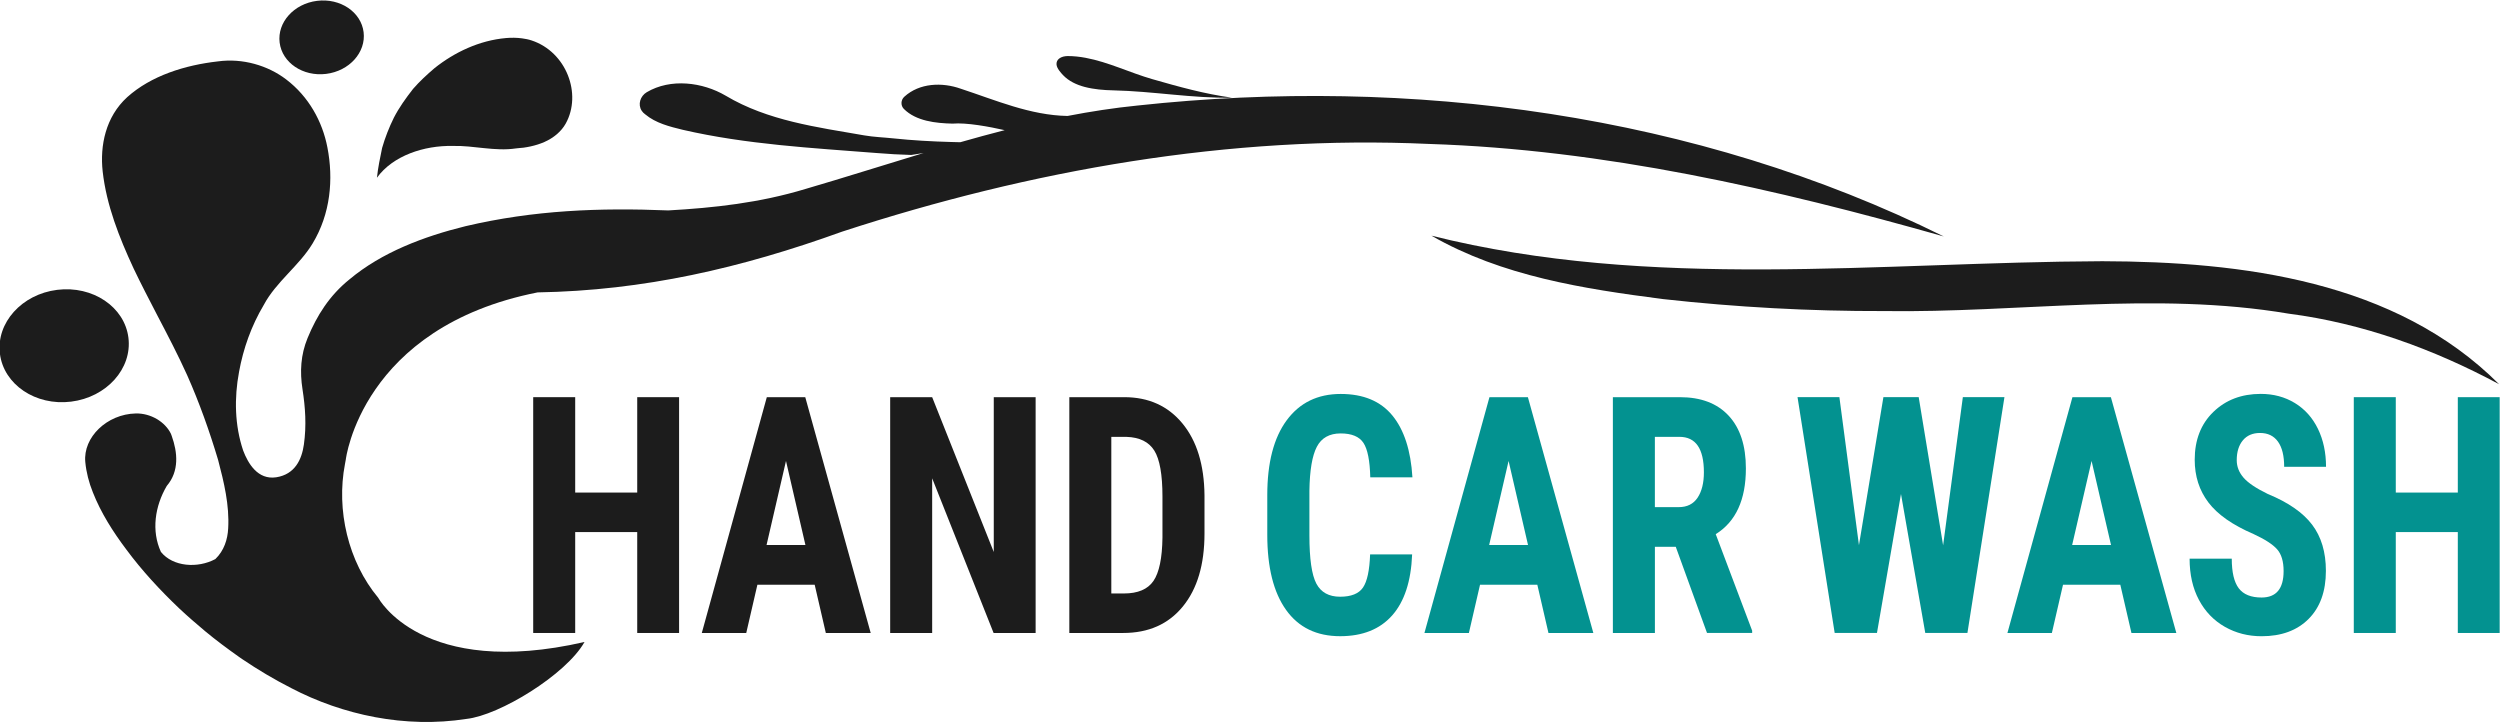
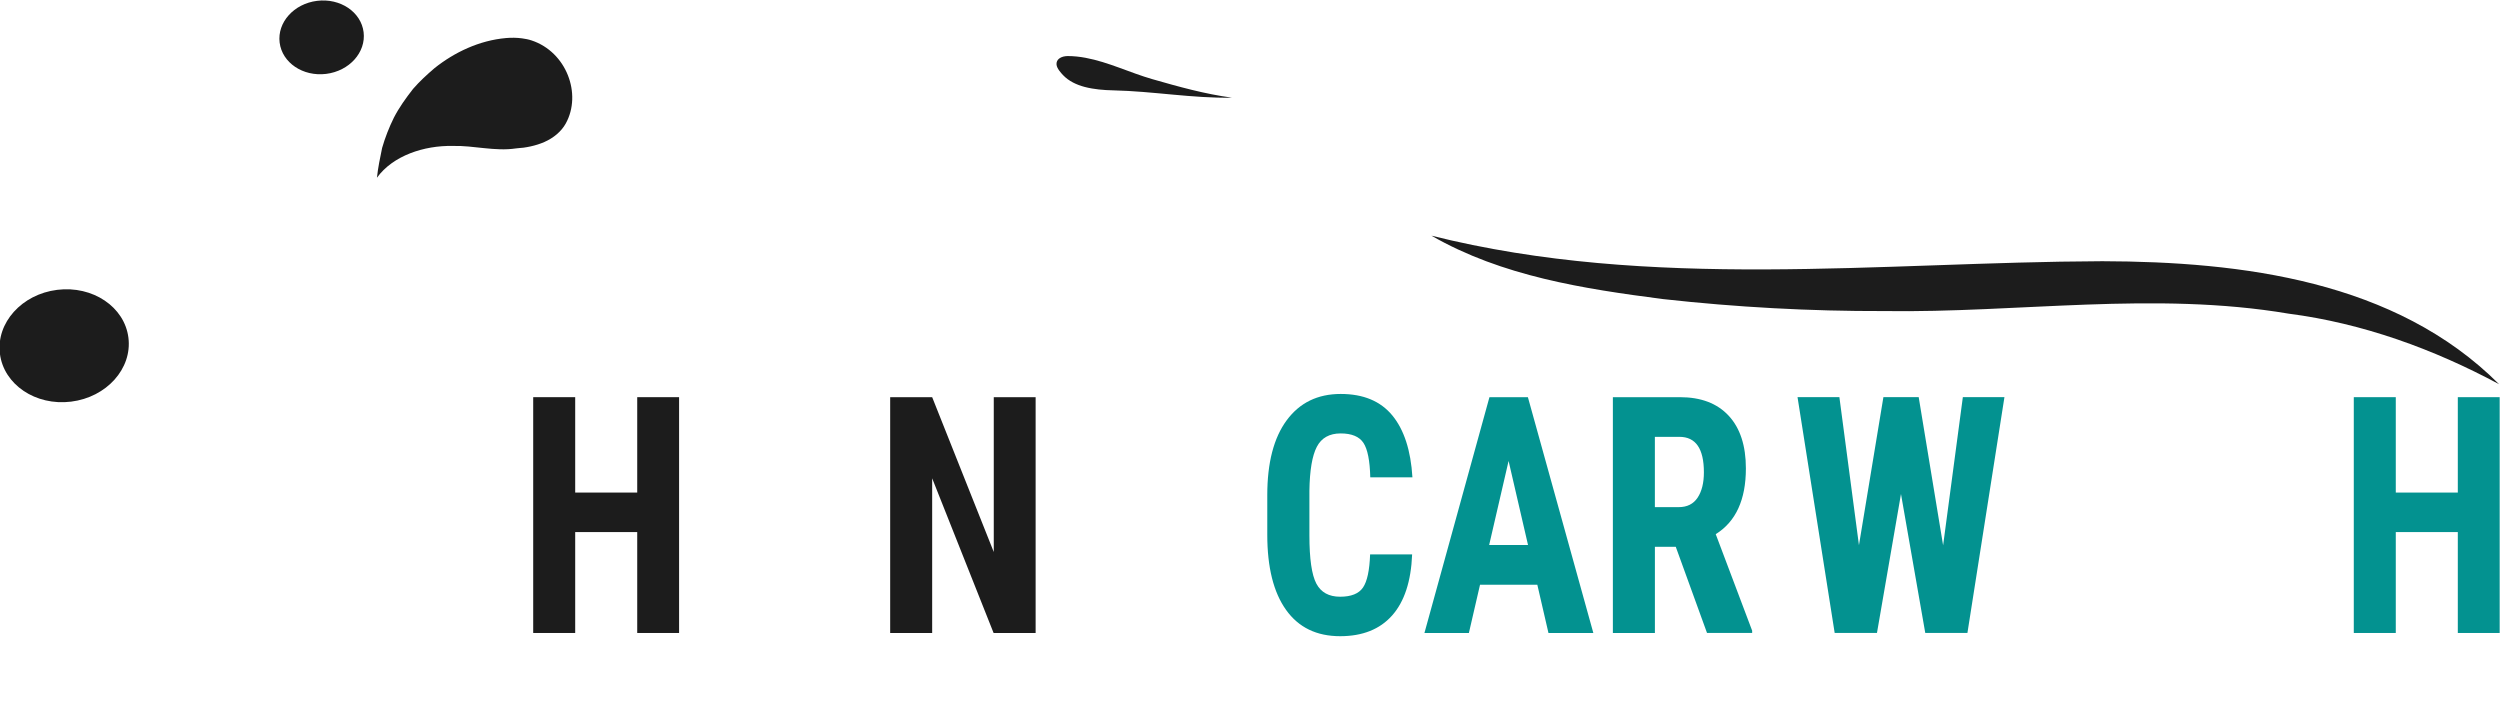
<svg xmlns="http://www.w3.org/2000/svg" version="1.1" id="Layer_1" x="0px" y="0px" viewBox="0 0 753.7 217.91" enable-background="new 0 0 753.7 217.91" xml:space="preserve">
  <g>
    <path fill="#1C1C1C" d="M320.5,22.66c1.73,1.82,4.08,2.9,6.48,3.54c2.81,0.74,5.77,0.98,8.67,1.04   c11.96,0.26,23.83,2.42,35.81,2.21c-8.18-1.09-16.15-3.32-24.06-5.59c-6.76-1.94-13.18-5.13-20.11-6.43   c-1.77-0.33-3.58-0.53-5.38-0.53c-0.9,0-1.92,0.21-2.63,0.78c-0.55,0.44-0.83,1.09-0.76,1.79c0,0.02,0,0.04,0.01,0.05   C318.64,20.61,319.78,21.91,320.5,22.66z" />
    <path fill="#1C1C1C" d="M136.44,44c6.43-0.18,12.69,1.71,19.14,0.74c0.72-0.11,1.46-0.12,2.18-0.21c0.74-0.1,1.48-0.23,2.2-0.39   c1.44-0.32,2.86-0.75,4.2-1.35c2.73-1.21,5.06-3.13,6.4-5.55c4.94-8.9,0.21-21.56-10.27-25.04c-0.95-0.32-1.91-0.5-2.92-0.64   c-1.58-0.21-3.19-0.23-4.8-0.09c-8.04,0.7-15.57,4.29-21.55,9.06c-2.31,1.97-4.53,4.02-6.48,6.26c-2.17,2.78-4.23,5.64-5.8,8.7   c-1.46,2.96-2.64,6-3.54,9.11c-0.62,2.98-1.24,5.97-1.56,8.98C118.47,46.91,127.86,43.83,136.44,44z" />
    <ellipse transform="matrix(0.992 -0.123 0.123 0.992 -0.646 12.035)" fill="#1C1C1C" cx="97" cy="11.25" rx="12.76" ry="11.1" />
    <ellipse transform="matrix(0.992 -0.123 0.123 0.992 -12.695 3.18)" fill="#1C1C1C" cx="19.37" cy="104.27" rx="19.53" ry="16.99" />
-     <path fill="#1C1C1C" d="M342.88,31.82c-7.09,0.71-14.09,1.8-21.04,3.14c-11.26-0.2-21.69-4.77-32.21-8.22   c-5.58-1.98-12.4-1.76-16.98,2.41c-1.08,0.96-1.18,2.65-0.16,3.68c3.67,3.69,9.63,4.32,14.66,4.44c4.28-0.36,11.07,0.92,15.74,1.97   c-4.48,1.15-8.94,2.37-13.39,3.64c-0.91-0.02-1.82-0.05-2.71-0.07c-5.82-0.16-11.65-0.48-17.44-1.09c-2.88-0.31-5.89-0.4-8.77-0.9   c-14.26-2.48-29.13-4.41-41.78-11.96c-7.03-4.13-16.63-5.31-23.82-1.06c-1.95,1.15-2.77,3.7-1.52,5.59c0.26,0.4,0.6,0.75,1.02,1.05   c3.22,2.71,7.43,3.73,11.43,4.71c19.13,4.4,38.81,5.45,58.32,6.98c3.49,0.29,6.99,0.49,10.49,0.59l3.73-0.59   c-11.88,3.58-23.71,7.36-35.59,10.83c-13.81,4.19-27.57,5.7-41.38,6.48c-20.69-0.84-40.5-0.1-61.13,4.75   c-12.66,3.12-25.28,7.91-34.97,16.02c-6.07,4.88-9.89,10.98-12.66,17.73c-2.08,5.06-2.34,10.15-1.53,15.36   c0.87,5.6,1.23,10.96,0.43,16.69c-0.64,4.57-2.72,9.02-8.32,9.9c-5.63,0.87-8.55-4.26-10-8.08c-2.55-7.61-2.71-15.82-1.23-23.72   c1.27-6.97,3.69-13.85,7.46-20.17C83.2,85,90.23,80.08,94.25,73.39c5.39-8.93,6.33-19.33,4.45-28.97   c-1.5-7.78-5.62-15.3-12.42-20.47c-5.51-4.21-13.14-6.47-20.6-5.44c-9.92,1.12-20.15,4.32-27.34,10.79   c-6.52,5.96-8.24,14.61-7.39,22.37c1.14,10.18,4.97,19.87,9.31,29.23c2.26,4.75,4.71,9.44,7.14,14.13   c3.13,5.98,6.26,11.97,9.03,18.1c3.7,8.34,6.74,16.89,9.33,25.56c1.77,6.73,3.43,13.61,3.03,20.61c-0.17,3.31-1.23,6.71-3.87,9.25   c-5.33,2.86-12.8,2.33-16.41-2.16c-2.91-6.33-1.83-13.77,1.76-19.89c3.83-4.47,3.26-10.16,1.5-15.07   c-0.06-0.22-0.14-0.44-0.24-0.65c-1.75-3.6-6.07-6.23-10.61-6.13c-8.66,0.19-15.92,7.18-15.21,14.64c0.3,3.12,1.09,6.18,2.27,9.11   c2.43,6.18,6.06,11.91,10.15,17.33c4.66,6.29,10.06,12.13,15.85,17.65c2.54,2.38,5.19,4.68,7.88,6.93   c3.26,2.71,6.69,5.25,10.19,7.73l1,0.69c4.69,3.17,9.59,6.09,14.71,8.7c15.56,8.14,34.42,12.18,52.83,9.31   c9.96-1.05,30.12-13.39,35.63-23.2c-49.08,11.25-62.18-13.3-62.18-13.3c-9.09-10.9-12.72-26.5-10.04-40.36l0.24-1.31   c0,0,4.69-39.88,57.83-50.42c32.01-0.55,61.29-7.3,91.81-18.32c56.93-18.56,116.85-29.18,176.89-26.44   c52.86,1.7,104.59,13.54,155.25,27.9C511.31,34.28,425.32,22.9,342.88,31.82z" />
    <path fill="#1C1C1C" d="M633.79,78.75c-67.33,0.27-136.01,8.89-202.24-7.7c21.27,12.23,45.88,16.02,69.84,19.12   c22.11,2.45,44.33,3.67,66.56,3.61c40.66,0.6,81.56-6.06,122.02,0.78c22.32,2.89,43.68,10.65,63.45,21.27   C722.22,84.6,675.86,78.87,633.79,78.75z" />
  </g>
  <g>
    <path fill="#1C1C1C" d="M204.73,190.83h-12.62v-30.42h-18.7v30.42h-12.66v-71.09h12.66v28.76h18.7v-28.76h12.62V190.83z" />
-     <path fill="#1C1C1C" d="M245.61,176.28h-17.27l-3.36,14.55h-13.4l19.6-71.09h11.59l19.73,71.09h-13.53L245.61,176.28z    M231.1,164.31h11.72l-5.86-25.34L231.1,164.31z" />
    <path fill="#1C1C1C" d="M312.21,190.83h-12.66l-18.52-46.63v46.63h-12.66v-71.09h12.66l18.57,46.68v-46.68h12.62V190.83z" />
-     <path fill="#1C1C1C" d="M322.38,190.83v-71.09h16.58c7.32,0,13.16,2.64,17.51,7.91c4.35,5.27,6.57,12.5,6.66,21.68v11.52   c0,9.34-2.17,16.67-6.53,22s-10.35,7.98-17.98,7.98H322.38z M335.04,131.7v47.22h3.79c4.22,0,7.19-1.26,8.92-3.78   c1.72-2.52,2.63-6.88,2.71-13.06v-12.35c0-6.64-0.82-11.27-2.46-13.89c-1.64-2.62-4.42-4-8.36-4.13H335.04z" />
    <path fill="#039290" d="M425.73,167.14c-0.32,8.11-2.33,14.24-6.03,18.41c-3.7,4.17-8.93,6.25-15.68,6.25   c-7.09,0-12.53-2.64-16.3-7.93c-3.78-5.29-5.66-12.83-5.66-22.63v-11.96c0-9.77,1.95-17.29,5.86-22.58   c3.91-5.29,9.33-7.93,16.28-7.93c6.83,0,12.02,2.17,15.57,6.49c3.55,4.33,5.56,10.55,6.05,18.65h-12.71   c-0.12-5.01-0.8-8.47-2.05-10.38c-1.25-1.9-3.54-2.86-6.87-2.86c-3.39,0-5.79,1.34-7.19,4.03s-2.15,7.1-2.24,13.26v13.43   c0,7.06,0.7,11.91,2.09,14.55c1.39,2.64,3.78,3.96,7.17,3.96c3.33,0,5.63-0.92,6.89-2.76c1.26-1.84,1.98-5.17,2.15-9.99H425.73z" />
    <path fill="#039290" d="M463.47,176.28h-17.27l-3.36,14.55h-13.4l19.6-71.09h11.59l19.73,71.09h-13.53L463.47,176.28z    M448.95,164.31h11.72l-5.86-25.34L448.95,164.31z" />
    <path fill="#039290" d="M505.21,164.85h-6.29v25.98h-12.67v-71.09h20.2c6.35,0,11.25,1.86,14.71,5.59   c3.46,3.73,5.19,9.03,5.19,15.89c0,9.44-3.03,16.05-9.09,19.82l10.98,29.1v0.68h-13.61L505.21,164.85z M498.92,152.89h7.19   c2.53,0,4.42-0.95,5.69-2.86c1.26-1.9,1.89-4.45,1.89-7.64c0-7.13-2.46-10.69-7.37-10.69h-7.41V152.89z" />
    <path fill="#039290" d="M585.81,164.41l5.95-44.68h12.54l-11.16,71.09h-12.71l-7.32-41.89l-7.24,41.89h-12.75l-11.2-71.09h12.62   l5.9,44.63l7.37-44.63h10.64L585.81,164.41z" />
-     <path fill="#039290" d="M639.23,176.28h-17.27l-3.36,14.55h-13.4l19.6-71.09h11.59l19.73,71.09h-13.53L639.23,176.28z    M624.71,164.31h11.72l-5.86-25.34L624.71,164.31z" />
-     <path fill="#039290" d="M688.46,172.17c0-2.9-0.65-5.09-1.96-6.57c-1.31-1.48-3.68-3.02-7.13-4.61c-6.29-2.7-10.81-5.87-13.57-9.5   c-2.76-3.63-4.14-7.92-4.14-12.87c0-5.99,1.87-10.8,5.62-14.43c3.75-3.63,8.51-5.44,14.28-5.44c3.85,0,7.28,0.92,10.3,2.76   c3.01,1.84,5.33,4.44,6.96,7.79c1.62,3.35,2.43,7.16,2.43,11.43h-12.62c0-3.32-0.62-5.85-1.87-7.59c-1.25-1.74-3.05-2.61-5.41-2.61   c-2.21,0-3.94,0.74-5.17,2.22c-1.23,1.48-1.85,3.48-1.85,5.98c0,1.95,0.69,3.72,2.07,5.3c1.38,1.58,3.82,3.21,7.32,4.91   c6.12,2.51,10.56,5.58,13.33,9.23c2.77,3.65,4.16,8.29,4.16,13.92c0,6.19-1.74,11.02-5.21,14.5c-3.47,3.48-8.2,5.22-14.17,5.22   c-4.05,0-7.74-0.94-11.07-2.83s-5.94-4.59-7.82-8.11s-2.82-7.67-2.82-12.45h12.71c0,4.1,0.7,7.08,2.11,8.94s3.71,2.78,6.89,2.78   C686.25,180.13,688.46,177.48,688.46,172.17z" />
    <path fill="#039290" d="M753.6,190.83h-12.62v-30.42h-18.7v30.42h-12.66v-71.09h12.66v28.76h18.7v-28.76h12.62V190.83z" />
  </g>
</svg>